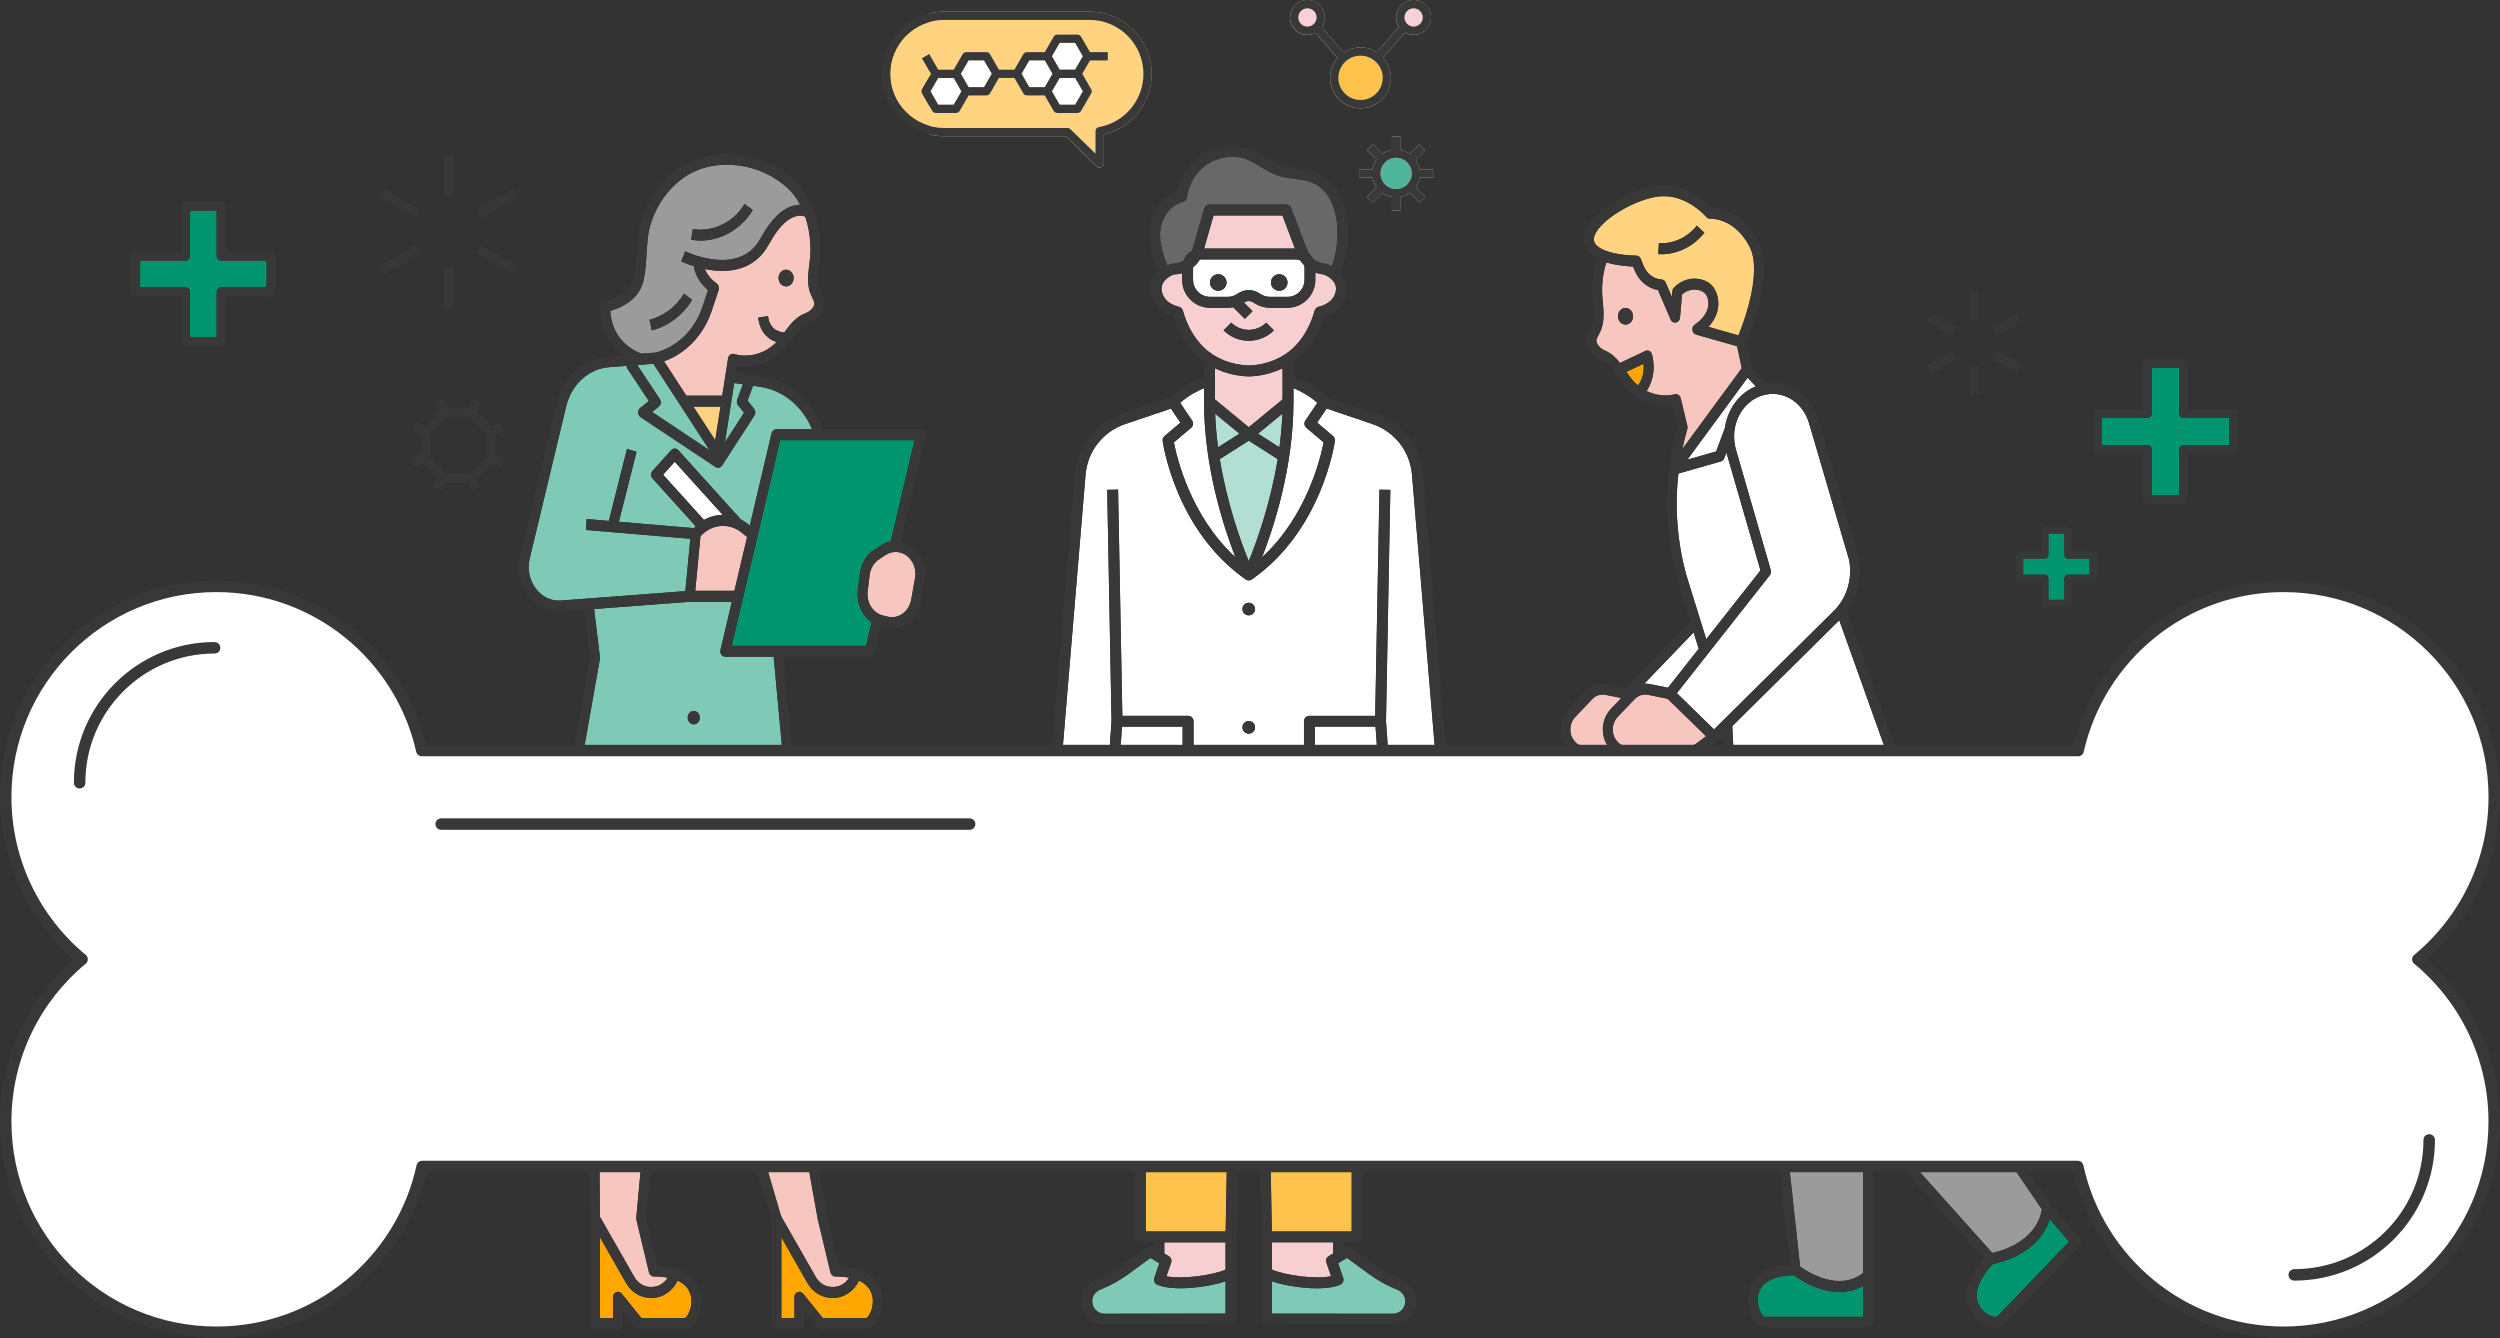
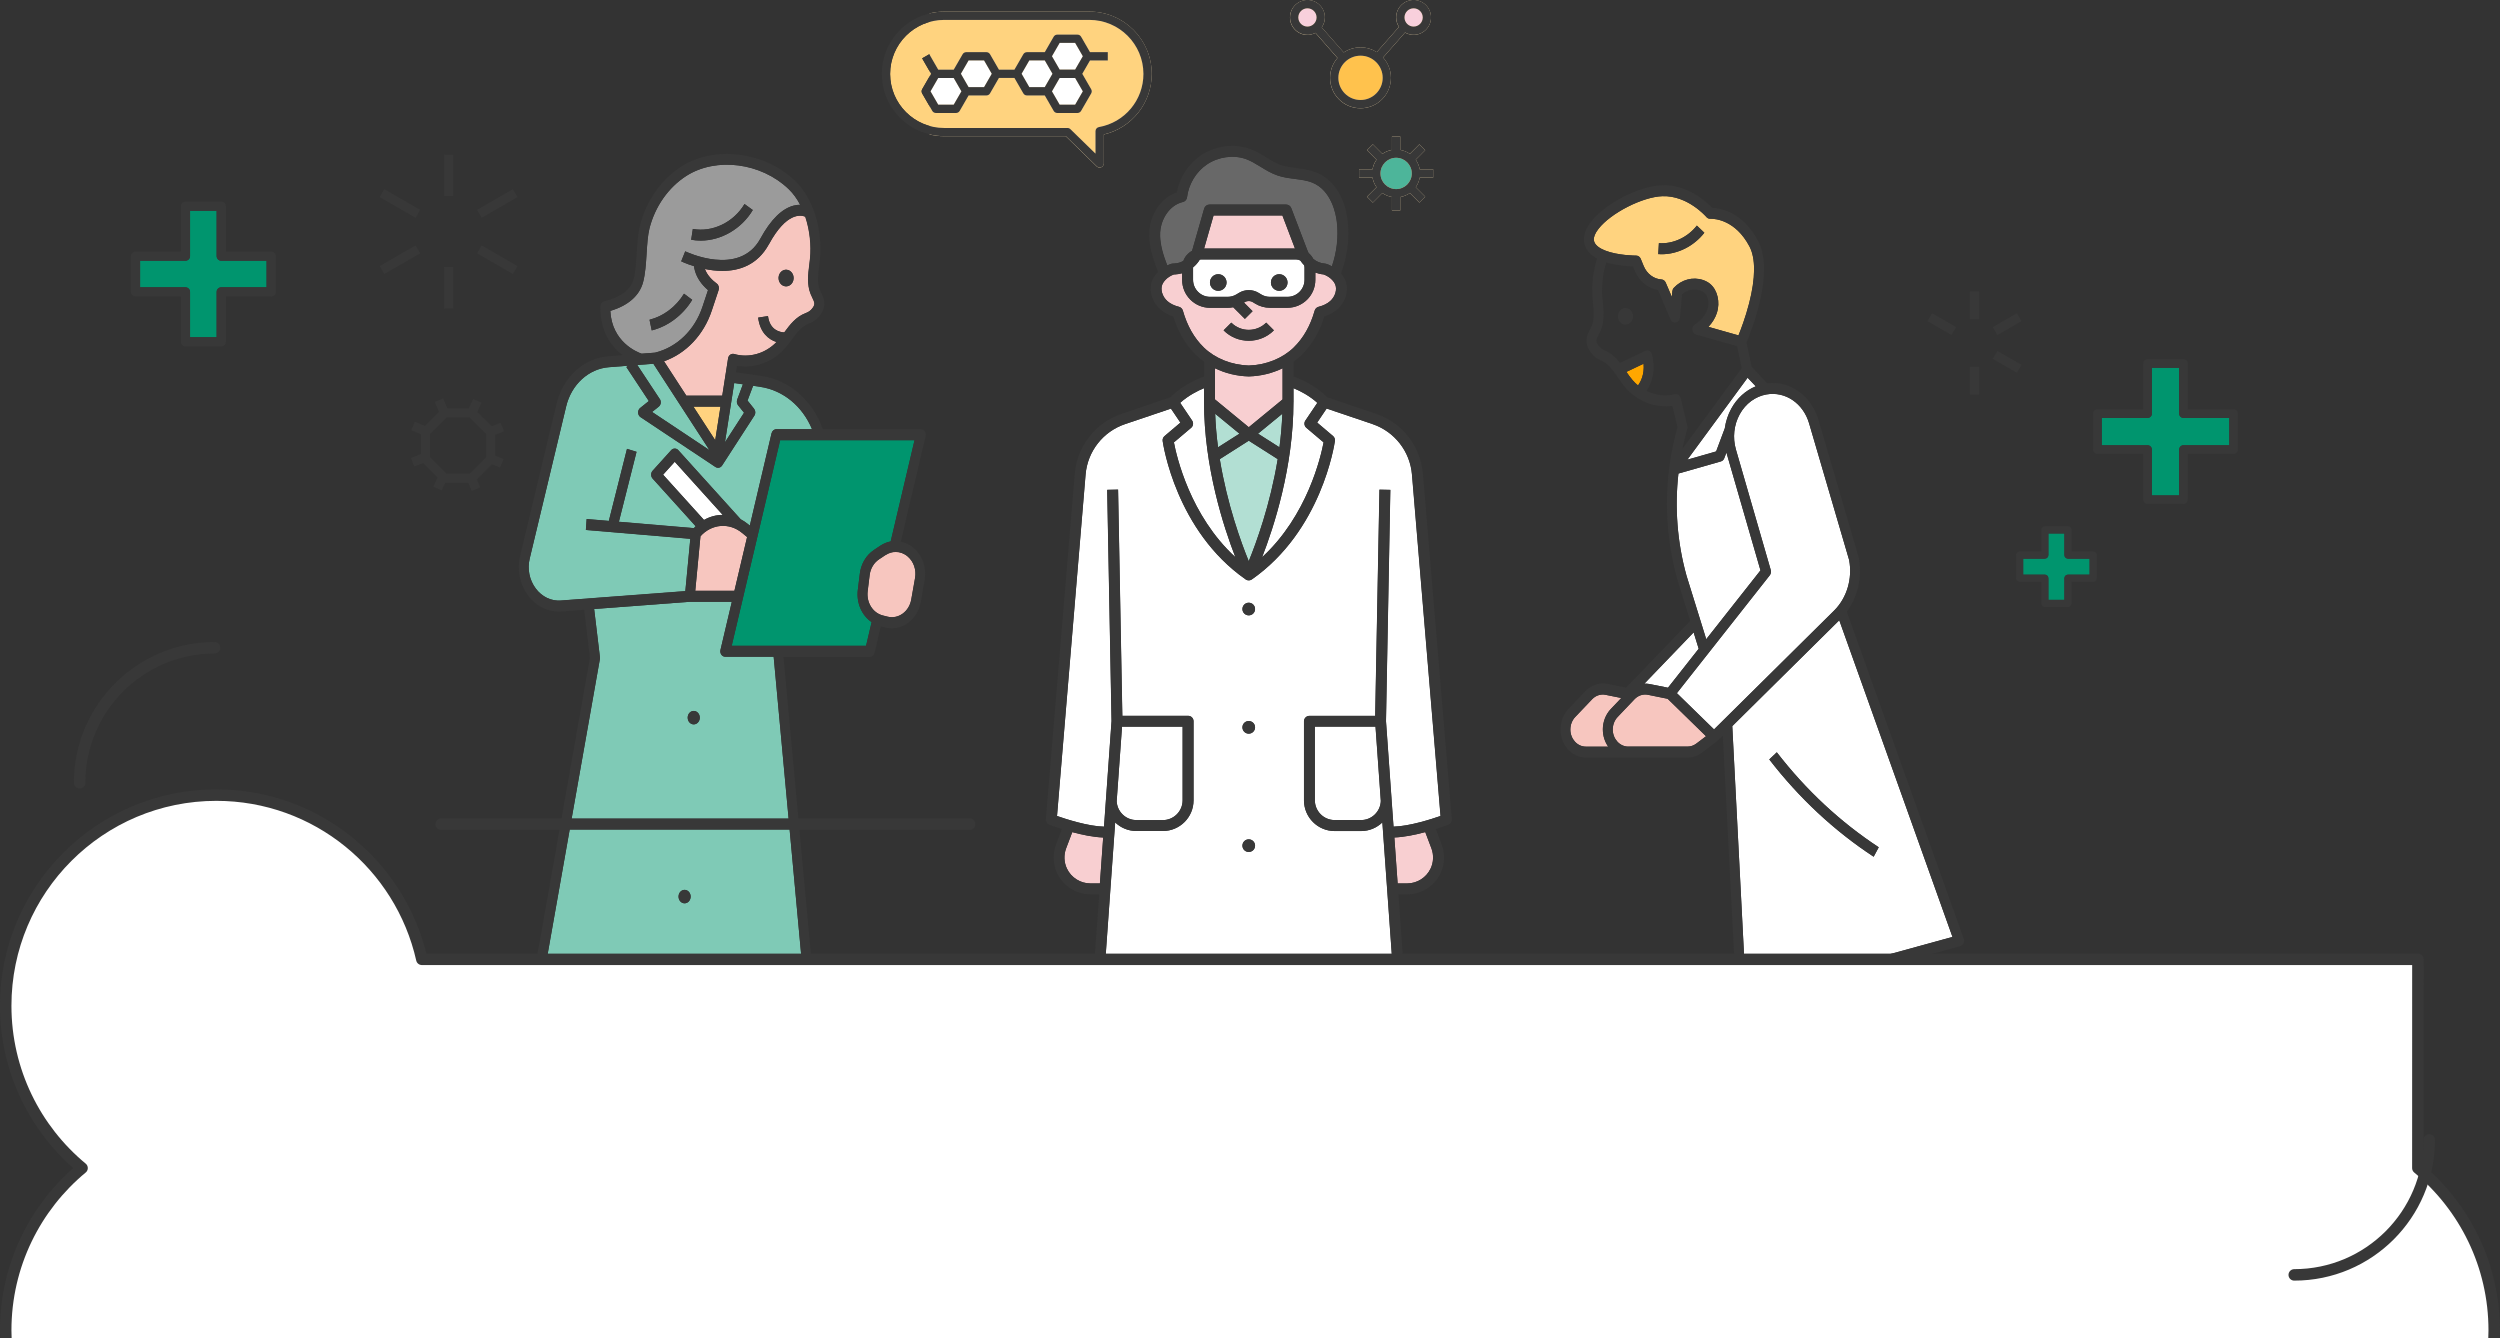
<svg xmlns="http://www.w3.org/2000/svg" id="b" width="557.56" height="298.4" viewBox="0 0 557.56 298.4">
  <rect x="0" y="0" width="557.56" height="298.4" fill="#333333" stroke="none" />
  <g id="c">
    <path d="M239.14,185.58l-1.37,3.62c-.55,1.46-.49,3.1.18,4.51.95,2.01,3,3.31,5.22,3.31h2.13l.73-10.25c-2.2-.07-4.72-.61-6.9-1.2Z" style="fill:#f8cfd1;" />
    <path d="M276.43,96.72l-5.42-4.45c.1,2.55.32,5.06.64,7.49l4.78-3.04Z" style="fill:#b2dfd3;" />
    <path d="M284.96,102.39l-6.46-4.11-6.46,4.11c1.66,10.15,4.79,18.71,6.46,22.77,1.66-4.06,4.8-12.62,6.46-22.77Z" style="fill:#b2dfd3;" />
    <path d="M261.21,58.84c.1-.03.21-.05.32-.06l.42-.02c.71-.03,1.38-.23,1.97-.57.36-.96,1.04-1.75,1.93-2.24.05-.12.09-.24.13-.37l2.6-9.08c.15-.52.63-.88,1.17-.88h17.1c.5,0,.96.31,1.14.78l3.65,9.56c.06.16.14.32.22.47.42.36.77.79,1.03,1.29.72.62,1.62,1.01,2.61,1.06.1,0,.21.03.31.06.44.14.85.33,1.25.55,1.11-3.2,1.49-6.6,1.1-9.94-.19-1.61-1.15-7.01-5.52-8.75-1.14-.45-2.42-.62-3.77-.79-1.28-.17-2.61-.34-3.9-.77-1.43-.48-2.66-1.24-3.85-1.97-1.06-.65-2.06-1.26-3.15-1.67-2.78-1.03-6.24-.56-8.81,1.19-2.4,1.63-4.05,4.37-4.41,7.32-.06.5-.43.92-.92,1.03-3.08.73-4.88,3.91-5.06,6.66-.16,2.51.64,5.09,1.57,7.49.29-.14.59-.26.9-.36Z" style="fill:#686868;" />
    <path d="M288.57,77.46c2.14-2.08,3.7-4.84,4.64-8.19.12-.42.45-.74.88-.85,1.05-.26,1.92-.69,2.58-1.27,1.14-1.01,1.61-2.64,1.09-3.79-.14-.32-.37-.64-.67-.95-.51-.53-1.17-.95-1.91-1.21-.63-.05-1.24-.19-1.82-.41v1.62c0,3.44-2.8,6.23-6.23,6.23h-3.91c-1.15,0-2.28-.32-3.26-.92l-.51-.31c-.58-.36-1.31-.36-1.89,0l-.12.07,1.92,1.92-1.72,1.72-2.6-2.6c-.41.08-.83.13-1.25.13h-3.91c-3.44,0-6.23-2.8-6.23-6.23v-1.48c-.51.15-1.04.24-1.58.26h-.25c-.73.27-1.39.69-1.89,1.21-.3.31-.53.63-.67.95-.52,1.15-.05,2.78,1.09,3.79.66.58,1.53,1.01,2.58,1.27.42.11.76.43.88.85.95,3.36,2.51,6.11,4.64,8.19,2.53,2.47,6.2,3.95,10.07,4.06,3.86-.11,7.53-1.59,10.07-4.06ZM274.6,71.96c2.15,2.15,5.64,2.15,7.79,0l1.72,1.72c-1.55,1.55-3.58,2.32-5.61,2.32s-4.07-.77-5.61-2.32l1.72-1.72Z" style="fill:#f8cfd1;" />
    <path d="M265.65,95.41l-3.84,3.25c.58,3.07,3.59,16.33,13.71,25.61-2.61-6.71-6.99-20.12-6.99-34.62v-3.08c-1.39.57-3.48,1.61-5.32,3.27l2.67,3.96c.35.51.25,1.21-.22,1.61Z" style="fill:#fff;" />
    <path d="M267.59,57.89c-.4.67-.92,1.26-1.51,1.75,0,0,0,.02,0,.03v2.74c0,2.1,1.71,3.8,3.8,3.8h3.91c.7,0,1.39-.19,1.99-.56l.51-.31c.68-.42,1.45-.63,2.22-.63s1.53.21,2.22.63l.51.31c.6.37,1.28.56,1.99.56h3.91c2.1,0,3.8-1.71,3.8-3.8v-2.74c0-.18-.04-.36-.09-.52-.31-.32-.59-.67-.84-1.04-.26-.15-.56-.24-.89-.24h-21.23c-.1,0-.2.01-.29.03ZM285.3,61.16c1.02,0,1.85.83,1.85,1.85s-.83,1.85-1.85,1.85-1.85-.83-1.85-1.85.83-1.85,1.85-1.85ZM271.7,61.16c1.02,0,1.85.83,1.85,1.85s-.83,1.85-1.85,1.85-1.85-.83-1.85-1.85.83-1.85,1.85-1.85Z" style="fill:#fff;" />
    <polygon points="270.66 48.05 268.54 55.43 288.82 55.43 286.01 48.05 270.66 48.05" style="fill:#f8cfd1;" />
    <path d="M285.99,92.27l-5.42,4.45,4.78,3.04c.32-2.44.55-4.94.64-7.49Z" style="fill:#b2dfd3;" />
    <path d="M286.05,82.13c-2.28,1.11-4.86,1.75-7.51,1.82-.01,0-.02,0-.03,0s-.02,0-.03,0c-2.65-.07-5.23-.71-7.51-1.82v6.95l7.54,6.2,7.54-6.2v-6.95Z" style="fill:#f8cfd1;" />
    <path d="M288.47,89.65c0,14.5-4.37,27.91-6.99,34.62,10.12-9.28,13.13-22.55,13.71-25.61l-3.84-3.25c-.47-.4-.57-1.09-.22-1.61l2.67-3.96c-1.84-1.66-3.94-2.7-5.32-3.27v3.08Z" style="fill:#fff;" />
    <path d="M306.1,94.58l-10.24-3.46-2.11,3.13,3.54,3c.32.27.48.68.42,1.1-.12.81-3,20.04-18.52,30.87-.02.01-.03.02-.05.03-.02.01-.05.03-.07.04-.04.02-.07.04-.11.05-.02,0-.05.02-.07.03-.04.01-.09.03-.13.04-.02,0-.04.01-.06.01-.07.01-.13.02-.2.02h0c-.07,0-.13,0-.2-.02-.02,0-.04,0-.06-.01-.04,0-.09-.02-.13-.03-.02,0-.05-.02-.07-.03-.04-.02-.07-.03-.11-.05-.02-.01-.05-.03-.07-.04-.02-.01-.03-.02-.05-.03-15.52-10.83-18.4-30.06-18.52-30.87-.06-.41.1-.83.42-1.1l3.54-3-2.11-3.13-10.24,3.46c-4.92,1.66-8.37,6.08-8.8,11.25l-6.37,76.15c1.97.69,6.91,2.3,10.48,2.38l.41-5.76s0-.07,0-.11h.01l1.26-17.67-.97-51.58,2.43-.05.95,50.45h14.67c.67,0,1.21.54,1.21,1.21v17.64c0,3.77-3.07,6.84-6.84,6.84h-5.9c-1.84,0-3.51-.73-4.74-1.92l-2.92,40.87c21.43,6.55,44.01,6.55,65.43,0l-2.92-40.87c-1.23,1.19-2.9,1.93-4.74,1.93h-5.9c-3.77,0-6.84-3.07-6.84-6.84v-17.64c0-.67.54-1.21,1.21-1.21h14.67l.95-50.45,2.43.05-.97,51.58,1.26,17.67h0s0,.04,0,.05l.42,5.81c3.56-.08,8.51-1.69,10.48-2.38l-6.37-76.15c-.43-5.17-3.89-9.58-8.8-11.25ZM278.5,216.4c-.78,0-1.41-.63-1.41-1.41s.63-1.41,1.41-1.41,1.41.63,1.41,1.41-.63,1.41-1.41,1.41ZM278.5,190.01c-.78,0-1.41-.63-1.41-1.41s.63-1.41,1.41-1.41,1.41.63,1.41,1.41-.63,1.41-1.41,1.41ZM278.5,163.62c-.78,0-1.41-.63-1.41-1.41s.63-1.41,1.41-1.41,1.41.63,1.41,1.41-.63,1.41-1.41,1.41ZM278.5,137.24c-.78,0-1.41-.63-1.41-1.41s.63-1.41,1.41-1.41,1.41.63,1.41,1.41-.63,1.41-1.41,1.41Z" style="fill:#fff;" />
    <path d="M258.09,286.52c-.57-.26-.86-.91-.65-1.51l1.13-3.28-1.99-1.19-4.87,3.57c-1.97,1.44-4.11,2.63-6.38,3.53-1.06.42-1.75,1.43-1.75,2.58,0,.74.29,1.44.81,1.96.52.52,1.22.81,1.96.81h0l26.98-.03v-7.21c-4.09,1.43-11.86,2.28-15.24.76Z" style="fill:#7fcab6;" />
    <path d="M259.34,182.9c2.43,0,4.41-1.98,4.41-4.41v-16.43h-13.51l-1.19,16.58c.08,2.36,2.02,4.25,4.4,4.25h5.9Z" style="fill:#fff;" />
    <path d="M296.34,280.15l1-.59v-2.49h-13.66v6.08c2.62,1.21,9.65,2.24,13.19,1.48l-1.05-3.03c-.19-.54.03-1.15.53-1.44Z" style="fill:#f8cfd1;" />
    <path d="M255.54,274.64h17.81l.78-43.11c-6.22-.24-12.44-1-18.59-2.27v45.38Z" style="fill:#ffc24d;" />
    <path d="M260.14,284.63c3.54.76,10.56-.26,13.18-1.48v-6.08s-13.65,0-13.65,0v2.49l1,.59c.49.29.71.9.53,1.44l-1.05,3.03Z" style="fill:#f8cfd1;" />
    <path d="M283.65,274.64h17.81v-45.38c-6.15,1.27-12.36,2.03-18.59,2.27l.78,43.11Z" style="fill:#ffc24d;" />
    <path d="M317.87,185.58c-2.17.59-4.7,1.12-6.9,1.2l.73,10.25h2.13c2.22,0,4.27-1.3,5.22-3.31.67-1.41.73-3.05.18-4.51l-1.37-3.62Z" style="fill:#f8cfd1;" />
    <path d="M293.25,162.06v16.43c0,2.43,1.98,4.41,4.41,4.41h5.9c2.39,0,4.34-1.92,4.4-4.3l-1.18-16.53h-13.52Z" style="fill:#fff;" />
    <path d="M299.56,285.01c.21.59-.08,1.25-.65,1.51-3.38,1.52-11.14.66-15.23-.76v7.21s26.97.03,26.97.03h0c.74,0,1.44-.29,1.96-.81.52-.52.81-1.22.81-1.96,0-1.14-.69-2.15-1.75-2.58-2.27-.9-4.41-2.09-6.38-3.53l-4.87-3.57-1.99,1.19,1.13,3.28Z" style="fill:#7fcab6;" />
    <path d="M284.12,73.67l-1.72-1.72c-2.15,2.15-5.64,2.15-7.79,0l-1.72,1.72c1.55,1.55,3.58,2.32,5.61,2.32s4.07-.77,5.61-2.32Z" style="fill:#383838;" />
    <path d="M271.7,64.85c1.02,0,1.85-.83,1.85-1.85s-.83-1.85-1.85-1.85-1.85.83-1.85,1.85.83,1.85,1.85,1.85Z" style="fill:#383838;" />
    <path d="M285.3,64.85c1.02,0,1.85-.83,1.85-1.85s-.83-1.85-1.85-1.85-1.85.83-1.85,1.85.83,1.85,1.85,1.85Z" style="fill:#383838;" />
    <path d="M317.33,105.63c-.51-6.14-4.61-11.37-10.45-13.34l-10.85-3.67c-2.69-2.69-5.99-4.1-7.55-4.65v-3.28c.64-.46,1.23-.95,1.79-1.49,2.3-2.24,4.01-5.14,5.09-8.62,1.14-.37,2.12-.91,2.92-1.61,1.94-1.71,2.65-4.49,1.7-6.61-.22-.48-.53-.95-.92-1.39,1.44-3.77,1.96-7.82,1.5-11.8-.61-5.21-3.24-9.22-7.03-10.72-1.42-.56-2.92-.76-4.36-.95-1.22-.16-2.37-.31-3.43-.67-1.17-.39-2.23-1.05-3.36-1.74-1.12-.68-2.27-1.39-3.58-1.87-3.49-1.29-7.82-.71-11.02,1.46-2.75,1.87-4.71,4.91-5.33,8.23-3.9,1.35-5.91,5.32-6.12,8.64-.21,3.21.84,6.29,1.95,9.09-.03.03-.06.05-.09.08-.5.52-.88,1.07-1.14,1.64-.95,2.11-.24,4.89,1.7,6.61.8.71,1.78,1.25,2.92,1.61,1.08,3.48,2.79,6.38,5.09,8.62.55.54,1.15,1.04,1.79,1.49v3.28c-1.56.55-4.86,1.96-7.55,4.65l-10.85,3.67c-5.83,1.97-9.93,7.21-10.45,13.34l-6.45,77.07c-.05.54.27,1.04.78,1.24.13.05,1.22.46,2.79.96l-1.3,3.45c-.78,2.07-.69,4.41.25,6.41,1.35,2.86,4.26,4.7,7.42,4.7h1.96l-1.83,25.6c-.04.56.31,1.08.85,1.25,2.97.94,5.96,1.74,8.97,2.43v47.12c0,.67.54,1.21,1.21,1.21h2.91v1.04l-.11-.06c-.42-.25-.95-.22-1.34.06l-5.52,4.05c-1.8,1.32-3.77,2.41-5.84,3.23-1.99.79-3.28,2.69-3.28,4.83,0,1.39.54,2.7,1.53,3.68.98.98,2.29,1.52,3.68,1.52h0l28.19-.03c.32,0,.63-.13.86-.36.23-.23.36-.54.35-.86v-10.31s0-8.01,0-8.01l.8-44.27c.65.01,1.29.02,1.94.02s1.29,0,1.94-.02l.8,44.27v8.01s0,10.31,0,10.31c0,.32.13.63.35.86.23.23.54.36.86.36l28.19.03h0c1.39,0,2.69-.54,3.68-1.52.98-.98,1.53-2.29,1.53-3.68,0-2.15-1.29-4.04-3.28-4.83-2.07-.82-4.04-1.91-5.84-3.23l-5.52-4.05c-.39-.29-.92-.31-1.34-.06l-.11.06v-1.04h2.91c.67,0,1.21-.54,1.21-1.21v-47.12c3.01-.69,6-1.5,8.97-2.43.54-.17.89-.68.85-1.25l-1.83-25.6h1.96c3.16,0,6.07-1.85,7.42-4.7.95-2,1.04-4.34.25-6.41l-1.3-3.45c1.58-.5,2.67-.91,2.79-.96.5-.19.82-.7.78-1.24l-6.45-77.07ZM293.8,89.84l-2.67,3.96c-.35.51-.25,1.21.22,1.61l3.84,3.25c-.58,3.07-3.59,16.33-13.71,25.61,2.61-6.71,6.99-20.12,6.99-34.62v-3.08c1.39.57,3.48,1.61,5.32,3.27ZM278.5,95.28l-7.54-6.2v-6.95c2.28,1.11,4.86,1.75,7.51,1.82.01,0,.02,0,.03,0s.02,0,.03,0c2.65-.07,5.23-.71,7.51-1.82v6.95l-7.54,6.2ZM285.99,92.27c-.1,2.55-.32,5.06-.64,7.49l-4.78-3.04,5.42-4.45ZM276.43,96.72l-4.78,3.04c-.32-2.44-.55-4.94-.64-7.49l5.42,4.45ZM278.5,98.29l6.46,4.11c-1.66,10.15-4.79,18.71-6.46,22.77-1.66-4.06-4.8-12.62-6.46-22.77l6.46-4.11ZM258.74,51.71c.18-2.76,1.98-5.93,5.06-6.66.49-.12.86-.53.92-1.03.36-2.95,2.01-5.69,4.41-7.32,2.57-1.75,6.03-2.22,8.81-1.19,1.09.4,2.09,1.02,3.15,1.67,1.19.73,2.42,1.49,3.85,1.97,1.29.44,2.61.61,3.9.77,1.35.18,2.63.34,3.77.79,4.37,1.73,5.33,7.13,5.52,8.75.39,3.34,0,6.74-1.1,9.94-.4-.21-.81-.4-1.25-.55-.1-.03-.2-.05-.31-.06-.98-.06-1.89-.45-2.61-1.06-.26-.49-.61-.93-1.03-1.29-.08-.15-.16-.31-.22-.47l-3.65-9.56c-.18-.47-.63-.78-1.14-.78h-17.1c-.54,0-1.02.36-1.17.88l-2.6,9.08c-.04.13-.08.25-.13.37-.88.49-1.57,1.28-1.93,2.24-.59.33-1.26.53-1.97.57l-.42.02c-.11,0-.22.02-.32.06-.31.1-.61.22-.9.36-.93-2.4-1.74-4.98-1.57-7.49ZM289.12,57.86c.32,0,.62.09.89.24.24.38.53.73.84,1.04.05.17.09.34.09.52v2.74c0,2.1-1.71,3.8-3.8,3.8h-3.91c-.7,0-1.39-.19-1.99-.56l-.51-.31c-.68-.42-1.45-.63-2.22-.63s-1.53.21-2.22.63l-.51.31c-.6.37-1.28.56-1.99.56h-3.91c-2.1,0-3.8-1.71-3.8-3.8v-2.74s0-.02,0-.03c.6-.49,1.11-1.08,1.51-1.75.1-.02.19-.03.29-.03h21.23ZM268.54,55.43l2.11-7.38h15.35l2.81,7.38h-20.28ZM268.44,77.46c-2.14-2.08-3.7-4.84-4.64-8.19-.12-.42-.45-.74-.88-.85-1.05-.26-1.92-.69-2.58-1.27-1.14-1.01-1.61-2.64-1.09-3.79.14-.32.37-.64.67-.95.51-.53,1.16-.94,1.89-1.2h.25c.55-.04,1.08-.13,1.58-.27v1.48c0,3.44,2.8,6.23,6.23,6.23h3.91c.42,0,.84-.04,1.25-.13l2.6,2.6,1.72-1.72-1.92-1.92.12-.07c.58-.36,1.31-.36,1.89,0l.51.31c.98.6,2.11.92,3.26.92h3.91c3.44,0,6.23-2.8,6.23-6.23v-1.62c.58.21,1.19.36,1.82.41.74.26,1.4.68,1.91,1.21.3.31.53.63.67.95.52,1.15.05,2.78-1.09,3.79-.66.58-1.53,1.01-2.58,1.27-.42.11-.76.43-.88.85-.95,3.36-2.51,6.11-4.64,8.19-2.53,2.47-6.2,3.95-10.07,4.06-3.86-.11-7.53-1.59-10.07-4.06ZM268.53,86.57v3.08c0,14.5,4.37,27.91,6.99,34.62-10.12-9.28-13.13-22.55-13.71-25.61l3.84-3.25c.47-.4.57-1.09.22-1.61l-2.67-3.96c1.84-1.66,3.94-2.7,5.32-3.27ZM243.17,197.03c-2.22,0-4.27-1.3-5.22-3.31-.67-1.41-.73-3.05-.18-4.51l1.37-3.62c2.17.59,4.7,1.12,6.9,1.2l-.73,10.25h-2.13ZM246.35,292.99h0c-.74,0-1.44-.29-1.96-.81-.52-.52-.81-1.22-.81-1.96,0-1.14.69-2.15,1.75-2.58,2.27-.9,4.41-2.09,6.38-3.53l4.87-3.57,1.99,1.19-1.13,3.28c-.21.59.08,1.25.65,1.51,3.38,1.51,11.14.66,15.23-.76v7.21s-26.97.03-26.97.03ZM260.67,280.15l-1-.59v-2.49h13.66v6.08c-2.62,1.21-9.65,2.24-13.19,1.48l1.05-3.03c.19-.54-.03-1.15-.53-1.44ZM273.35,274.64h-17.81v-45.38c6.15,1.27,12.36,2.03,18.59,2.27l-.78,43.11ZM300.42,280.55l4.87,3.57c1.97,1.44,4.11,2.63,6.38,3.53,1.06.42,1.75,1.43,1.75,2.58,0,.74-.29,1.44-.81,1.96-.52.52-1.22.81-1.96.81h0l-26.98-.03v-7.21c4.09,1.43,11.86,2.28,15.24.76.57-.26.86-.91.65-1.51l-1.13-3.28,1.99-1.19ZM295.81,281.59l1.05,3.03c-3.54.76-10.56-.26-13.18-1.48v-6.08s13.65,0,13.65,0v2.49l-1,.59c-.49.29-.71.9-.53,1.44ZM301.46,274.64h-17.81l-.78-43.11c6.22-.24,12.44-1,18.59-2.27v45.38ZM319.06,193.71c-.95,2.01-3,3.31-5.22,3.31h-2.13l-.73-10.25c2.2-.08,4.72-.61,6.9-1.2l1.37,3.62c.55,1.46.49,3.1-.18,4.51ZM310.8,184.36l-.42-5.81s0-.04,0-.05h0l-1.26-17.67.97-51.58-2.43-.05-.95,50.45h-14.67c-.67,0-1.21.54-1.21,1.21v17.64c0,3.77,3.07,6.84,6.84,6.84h5.9c1.84,0,3.51-.74,4.74-1.93l2.92,40.87c-21.43,6.55-44.01,6.55-65.43,0l2.92-40.87c1.23,1.19,2.9,1.92,4.74,1.92h5.9c3.77,0,6.84-3.07,6.84-6.84v-17.64c0-.67-.54-1.21-1.21-1.21h-14.67l-.95-50.45-2.43.05.97,51.58-1.26,17.67h-.01s0,.07,0,.11l-.41,5.76c-3.57-.08-8.51-1.69-10.48-2.38l6.37-76.15c.43-5.17,3.89-9.58,8.8-11.25l10.24-3.46,2.11,3.13-3.54,3c-.32.27-.48.68-.42,1.1.12.81,3,20.04,18.52,30.87.02.01.03.02.05.03.02.02.05.03.07.04.04.02.07.04.11.05.02,0,.05.02.07.03.04.01.09.03.13.03.02,0,.04.01.06.01.07.01.13.02.2.02h0c.07,0,.13,0,.2-.02.02,0,.04,0,.06-.01.04,0,.09-.02.13-.04.02,0,.05-.02.07-.03.04-.02.08-.03.11-.05.02-.01.05-.03.07-.04.02-.01.03-.02.05-.03,15.52-10.83,18.4-30.06,18.52-30.87.06-.41-.1-.83-.42-1.1l-3.54-3,2.11-3.13,10.24,3.46c4.92,1.66,8.37,6.08,8.8,11.25l6.37,76.15c-1.97.69-6.91,2.3-10.48,2.38ZM307.95,178.59c-.06,2.38-2.01,4.3-4.4,4.3h-5.9c-2.43,0-4.41-1.98-4.41-4.41v-16.43h13.52l1.18,16.53ZM249.05,178.65l1.19-16.58h13.51v16.43c0,2.43-1.98,4.41-4.41,4.41h-5.9c-2.38,0-4.31-1.89-4.4-4.25Z" style="fill:#383838;" />
    <circle cx="278.5" cy="135.83" r="1.41" style="fill:#383838;" />
    <circle cx="278.5" cy="162.22" r="1.41" style="fill:#383838;" />
    <path d="M278.5,187.19c-.78,0-1.41.63-1.41,1.41s.63,1.41,1.41,1.41,1.41-.63,1.41-1.41-.63-1.41-1.41-1.41Z" style="fill:#383838;" />
    <path d="M278.5,213.58c-.78,0-1.41.63-1.41,1.41s.63,1.41,1.41,1.41,1.41-.63,1.41-1.41-.63-1.41-1.41-1.41Z" style="fill:#383838;" />
    <line x1="440.35" y1="64.99" x2="440.35" y2="71.19" style="fill:none; stroke:#383838; stroke-miterlimit:10; stroke-width:2.04px;" />
    <line x1="440.35" y1="81.81" x2="440.35" y2="88.01" style="fill:none; stroke:#383838; stroke-miterlimit:10; stroke-width:2.04px;" />
    <line x1="450.32" y1="70.74" x2="444.95" y2="73.84" style="fill:none; stroke:#383838; stroke-miterlimit:10; stroke-width:2.04px;" />
-     <line x1="435.75" y1="79.15" x2="430.39" y2="82.25" style="fill:none; stroke:#383838; stroke-miterlimit:10; stroke-width:2.04px;" />
    <line x1="450.32" y1="82.25" x2="444.95" y2="79.15" style="fill:none; stroke:#383838; stroke-miterlimit:10; stroke-width:2.04px;" />
    <line x1="435.75" y1="73.84" x2="430.39" y2="70.74" style="fill:none; stroke:#383838; stroke-miterlimit:10; stroke-width:2.04px;" />
    <line x1="100.05" y1="34.5" x2="100.05" y2="43.73" style="fill:none; stroke:#383838; stroke-miterlimit:10; stroke-width:2.04px;" />
    <line x1="100.05" y1="59.57" x2="100.05" y2="68.8" style="fill:none; stroke:#383838; stroke-miterlimit:10; stroke-width:2.04px;" />
    <line x1="114.9" y1="43.07" x2="106.91" y2="47.69" style="fill:none; stroke:#383838; stroke-miterlimit:10; stroke-width:2.04px;" />
    <line x1="93.19" y1="55.61" x2="85.19" y2="60.23" style="fill:none; stroke:#383838; stroke-miterlimit:10; stroke-width:2.04px;" />
    <line x1="114.9" y1="60.23" x2="106.91" y2="55.61" style="fill:none; stroke:#383838; stroke-miterlimit:10; stroke-width:2.04px;" />
    <line x1="93.19" y1="47.69" x2="85.19" y2="43.07" style="fill:none; stroke:#383838; stroke-miterlimit:10; stroke-width:2.04px;" />
    <polygon points="105.19 92.09 99.16 92.09 94.9 96.35 94.9 102.38 99.16 106.64 105.19 106.64 109.45 102.38 109.45 96.35 105.19 92.09" style="fill:none; stroke:#383838; stroke-miterlimit:10; stroke-width:2.04px;" />
    <line x1="104.88" y1="106.07" x2="106.14" y2="109.09" style="fill:none; stroke:#383838; stroke-miterlimit:10; stroke-width:2.04px;" />
    <line x1="97.91" y1="89.25" x2="99.16" y2="92.28" style="fill:none; stroke:#383838; stroke-miterlimit:10; stroke-width:2.04px;" />
    <line x1="98.94" y1="105.97" x2="97.59" y2="108.96" style="fill:none; stroke:#383838; stroke-miterlimit:10; stroke-width:2.04px;" />
    <line x1="106.45" y1="89.39" x2="105.1" y2="92.37" style="fill:none; stroke:#383838; stroke-miterlimit:10; stroke-width:2.04px;" />
    <line x1="95.07" y1="101.9" x2="92.02" y2="103.09" style="fill:none; stroke:#383838; stroke-miterlimit:10; stroke-width:2.04px;" />
    <line x1="112.02" y1="95.25" x2="108.97" y2="96.45" style="fill:none; stroke:#383838; stroke-miterlimit:10; stroke-width:2.04px;" />
    <line x1="95.14" y1="96.27" x2="92.12" y2="95" style="fill:none; stroke:#383838; stroke-miterlimit:10; stroke-width:2.04px;" />
    <line x1="111.92" y1="103.34" x2="108.9" y2="102.07" style="fill:none; stroke:#383838; stroke-miterlimit:10; stroke-width:2.04px;" />
    <path d="M357.48,162.69c0,1.44.45,2.77,1.19,3.83h-4.98c-1.91,0-3.46-1.72-3.46-3.83,0-1.05.39-2.06,1.08-2.78l3.77-3.96c.8-.84,1.92-1.21,3-.99l3.51.71-2.35,2.47c-1.12,1.18-1.77,2.84-1.77,4.55Z" style="fill:#f7c6bf;" />
    <path d="M450.25,279.84c3.49-1.88,5.85-4.6,6.91-7.95l4.28,5.03-16.01,16.71c-.37.27-2.38-.13-3.68-1.94-1.8-2.52-.84-5.99,2.7-9.79.9-.17,3.28-.7,5.8-2.05Z" style="fill:#00956e;" />
    <path d="M387.73,74.8c.54-1.34,1.57-4.03,2.37-7.14,1.45-5.65,1.48-10.04.08-12.69-3.1-5.88-7.67-6.18-8.58-6.18-.08,0-.14,0-.15,0-.33.02-.65-.12-.87-.38-.04-.05-4.16-4.84-9.82-4.65-4.45.15-11.52,3.76-14.26,7.29-.75.96-1.1,1.82-1.03,2.49.12,1.16,1.42,1.91,2.49,2.33,2.82,1.13,6.76,1.14,6.95,1.14h.01c.43,0,.83.28,1.01.72l.65,1.59c.72,1.75,2.24,2.9,3.98,3.01.4.02.76.29.94.7l1.37,3.19.11-1.26c.03-.29.14-.56.33-.76,1.7-1.84,4.26-2.52,6.53-1.74.6.21,1.14.5,1.58.87,1.64,1.37,2.27,4.09,1.49,6.47-.36,1.12-1,2.16-1.89,3.1l6.72,1.91ZM380.11,51.91c-2.35,3-5.94,4.79-9.52,4.79-.25,0-.51,0-.76-.03l.14-2.44c3.16.22,6.4-1.28,8.47-3.92l1.67,1.6Z" style="fill:#ffd37f;" />
    <path d="M423.15,222.42l32.25,47.3c-1.29,7.19-8.99,9.27-11.07,9.71l-26.59-29.7v-33.38s5.89-1.62,5.89-1.62l-.7,6.82c-.03.31.05.62.22.87Z" style="fill:#9b9b9b;" />
    <path d="M401.47,282.48l-6.5-59.87,20.56-5.66v66.96c-5.45,4.23-12.38-.22-14.06-1.43Z" style="fill:#9b9b9b;" />
    <path d="M435.45,208.96l-25.25-70.63-23.86,23.61,3.07,59.68,46.04-12.67ZM419,188.97l-1.13,2.1c-8.8-5.78-16.63-13.08-23.28-21.7l1.68-1.59c6.49,8.41,14.14,15.54,22.73,21.18Z" style="fill:#fff;" />
    <path d="M359.69,162.69c0-1.05.39-2.06,1.08-2.78l3.77-3.96c.8-.84,1.92-1.21,3-.99l4.39.89,8.56,8.35-2.16,1.64c-.58.44-1.26.67-1.96.67h-9.45s-3.78,0-3.78,0c-1.91,0-3.46-1.72-3.46-3.83Z" style="fill:#f7c6bf;" />
    <path d="M376.32,102.52l13.44-18.28,1.82,1.92c-2.25.92-4.18,2.65-5.45,4.96-.76,1.37-1.24,2.87-1.46,4.41l-1.93,5.15-6.42,1.84Z" style="fill:#fff;" />
-     <path d="M376.31,95.7c-.43,1.47-.79,2.96-1.1,4.45l13.25-18.02-1.03-4.9-9.16-2.6c-.43-.12-.75-.52-.82-1-.07-.49.14-.97.52-1.22,1.02-.68,2.34-1.84,2.86-3.44.45-1.38.13-2.96-.74-3.69-.24-.2-.54-.36-.91-.49-1.36-.47-2.93-.12-4.04.87l-.45,5.19c-.05.55-.42.99-.91,1.09-.49.1-.97-.18-1.19-.68l-2.81-6.56c-2.28-.38-4.23-2-5.2-4.36l-.37-.89c-1.2-.04-3.69-.22-5.95-.91-.75,2.37-1.07,4.89-.91,7.38.03.49.08.98.12,1.48.19,2.06.41,4.39-.52,6.48-.13.28-.27.55-.4.8-.59,1.11-.81,1.52.12,2.63.3.36.73.66,1.29.9,1.43.61,2.46,1.63,3.35,2.76l5.64-2.68c.29-.14.63-.13.92.02.29.15.5.44.58.78.96,3.92-.22,6.65-1.22,8.13,1.96.97,4.2,1.26,6.3.74.58-.14,1.15.24,1.31.88l1.49,6.19c.05.23.05.46-.02.69ZM364.21,70.46c.04,1.03-.68,1.89-1.61,1.93-.93.04-1.71-.75-1.75-1.78-.04-1.03.68-1.89,1.61-1.93.93-.04,1.71.75,1.75,1.78Z" style="fill:#f7c6bf;" />
    <path d="M365.31,85.96c-.43-.36-.84-.75-1.21-1.18-.48-.56-.92-1.18-1.37-1.84l3.83-1.82c.22,2.41-.64,4.03-1.24,4.84Z" style="fill:#ffa700;" />
    <path d="M366.74,152.46l10.98-11.42,1.13,3.65-6.85,8.69-4.08-.82c-.39-.08-.79-.1-1.19-.09Z" style="fill:#fff;" />
    <path d="M374.33,105.61l9.49-2.71c.34-.1.61-.36.74-.72l.47-1.25s0,.04.02.06l7.58,26.22-12.1,15.35-4.4-14.18c-2.06-7.43-2.66-15.16-1.8-22.78Z" style="fill:#fff;" />
    <path d="M405.58,287.31c3.71,1.29,7.1,1.09,9.95-.54v6.91s-22,0-22,0c-.43-.09-1.66-1.9-1.48-4.2.25-3.2,3.1-5,8.03-5.07.76.56,2.82,1.98,5.49,2.91Z" style="fill:#00956e;" />
    <path d="M394.7,128.3c.25-.32.34-.77.22-1.18l-7.77-26.88c-.76-2.63-.45-5.5.85-7.86,1.3-2.36,3.47-3.97,5.93-4.41,4.21-.76,8.22,1.95,9.54,6.44l8.93,30.48c.78,4.14-.5,8.46-3.35,11.28l-26.78,26.5-8.29-8.09,20.72-26.29Z" style="fill:#fff;" />
    <path d="M362.46,68.69c.93-.04,1.71.75,1.75,1.78.04,1.03-.68,1.89-1.61,1.93-.93.04-1.71-.75-1.75-1.78s.68-1.89,1.61-1.93Z" style="fill:#383838;" />
    <path d="M370.59,56.7c-.25,0-.51,0-.76-.03l.14-2.44c3.16.22,6.4-1.28,8.47-3.92l1.67,1.6c-2.35,3-5.94,4.79-9.52,4.79Z" style="fill:#383838;" />
    <path d="M348.03,162.69c0,3.46,2.54,6.27,5.66,6.27h9.45s3.78,0,3.78,0h9.45c1.15,0,2.26-.38,3.21-1.1l3.32-2.53h0s.08-.06.11-.1l1.22-1.21,3.05,59.21c.02.36.18.7.45.91.19.16.42.24.65.24.09,0,.18-.01.27-.04l4.16-1.14,6.38,58.79c-5.26.3-7.54,2.52-8.53,4.4-1.4,2.68-.81,5.71.12,7.5.74,1.42,1.74,2.23,2.75,2.23h23.1c.61,0,1.1-.55,1.1-1.22v-10.37s0-31.33,0-31.33l24.64,27.53c-3.72,4.26-4.01,7.63-3.55,9.77.64,3.01,2.95,4.77,4.73,5.37.53.17,1.03.26,1.49.26.78,0,1.43-.25,1.89-.73l16.81-17.54c.21-.22.34-.53.35-.85,0-.32-.1-.64-.3-.87l-6.38-7.5-32.24-47.29.74-7.24,11.29-3.11c.31-.08.57-.31.72-.63.15-.31.16-.68.04-1.01l-26.08-72.94c2.48-3.34,3.49-7.79,2.66-12.09,0-.04-.02-.08-.03-.12l-8.94-30.54c-1.6-5.45-6.35-8.8-11.43-8.18l-3.49-3.69-1.14-5.43c1.07-2.51,6.32-15.57,2.59-22.64-3.47-6.58-8.61-7.32-10.26-7.39-1.22-1.28-5.46-5.23-11.14-5.03-5.13.17-12.69,4.05-15.86,8.13-1.18,1.51-1.7,2.98-1.55,4.37.17,1.62,1.15,2.92,2.9,3.86-.86,2.69-1.22,5.56-1.04,8.39.03.52.08,1.04.13,1.56.18,1.9.34,3.69-.31,5.14-.1.22-.21.43-.32.64-.62,1.16-1.65,3.09.41,5.54.53.63,1.24,1.14,2.11,1.51,1.56.67,2.58,2.15,3.66,3.72.52.76,1.06,1.55,1.69,2.27,2.65,3.08,6.66,4.61,10.46,4.07l1.15,4.76c-3.13,11.06-3.15,22.76-.07,33.84l2.9,9.37-14.31,14.88-4.15-.84c-1.77-.36-3.61.25-4.92,1.62l-3.77,3.96c-1.12,1.18-1.77,2.84-1.77,4.55ZM377.72,141.04l1.13,3.65-6.85,8.69-4.08-.82c-.39-.08-.79-.1-1.19-.09l10.98-11.42ZM374.33,105.61l9.49-2.71c.34-.1.61-.36.74-.72l.47-1.25s0,.04.02.06l7.58,26.22-12.1,15.35-4.4-14.18c-2.06-7.43-2.66-15.16-1.8-22.78ZM362.72,82.94l3.83-1.82c.22,2.41-.64,4.03-1.24,4.84-.43-.36-.84-.75-1.21-1.18-.48-.56-.92-1.18-1.37-1.84ZM356.54,74.66c.14-.25.28-.51.4-.8.93-2.09.72-4.42.52-6.48-.05-.5-.09-.99-.12-1.48-.15-2.49.16-5.02.91-7.38,2.27.69,4.75.87,5.95.91l.37.89c.97,2.36,2.92,3.98,5.2,4.36l2.81,6.56c.21.5.7.77,1.19.68.49-.09.86-.54.91-1.09l.45-5.19c1.11-.99,2.68-1.34,4.04-.87.36.13.67.29.91.49.87.73,1.19,2.31.74,3.69-.52,1.61-1.84,2.76-2.86,3.44-.38.26-.58.74-.52,1.22.07.49.39.88.82,1l9.16,2.6,1.03,4.9-13.25,18.02c.31-1.49.67-2.98,1.1-4.45.06-.22.07-.46.02-.69l-1.49-6.19c-.15-.63-.73-1.02-1.31-.88-2.1.52-4.34.23-6.3-.74,1-1.48,2.17-4.2,1.22-8.13-.08-.34-.3-.63-.58-.78-.29-.15-.62-.16-.92-.02l-5.64,2.68c-.89-1.13-1.92-2.15-3.35-2.76-.55-.23-.98-.54-1.29-.9-.93-1.11-.71-1.53-.12-2.63ZM387.73,74.8l-6.72-1.91c.88-.94,1.52-1.99,1.89-3.1.77-2.38.15-5.1-1.49-6.47-.44-.37-.97-.66-1.58-.87-2.27-.78-4.83-.1-6.53,1.74-.19.2-.3.47-.33.76l-.11,1.26-1.37-3.19c-.17-.41-.53-.67-.94-.7-1.74-.1-3.26-1.26-3.98-3.01l-.65-1.59c-.18-.44-.57-.72-1.01-.72h-.01c-.19,0-4.12-.02-6.95-1.14-1.07-.43-2.37-1.18-2.49-2.33-.07-.67.28-1.53,1.03-2.49,2.74-3.53,9.8-7.13,14.26-7.29,5.66-.2,9.77,4.6,9.82,4.65.23.27.55.41.87.38.02,0,.07,0,.15,0,.91,0,5.48.3,8.58,6.18,1.4,2.65,1.37,7.04-.08,12.69-.8,3.11-1.83,5.81-2.37,7.14ZM391.58,86.16c-2.25.92-4.18,2.65-5.45,4.96-.76,1.37-1.24,2.87-1.46,4.41l-1.93,5.15-6.42,1.84,13.44-18.28,1.82,1.92ZM444.45,281.89c.9-.17,3.28-.7,5.8-2.05,3.49-1.88,5.85-4.6,6.91-7.95l4.28,5.03-16.01,16.71c-.37.27-2.38-.13-3.68-1.94-1.8-2.52-.84-5.99,2.7-9.79ZM417.74,249.73v-33.38s5.89-1.62,5.89-1.62l-.7,6.82c-.03.31.05.62.22.87l32.25,47.3c-1.29,7.19-8.99,9.27-11.07,9.71l-26.59-29.7ZM400.09,284.41c.76.56,2.82,1.98,5.49,2.91,3.71,1.29,7.1,1.09,9.95-.54v6.91s-22,0-22,0c-.43-.09-1.66-1.9-1.48-4.2.25-3.2,3.1-5,8.03-5.07ZM394.97,222.61l20.56-5.66v66.96c-5.45,4.23-12.38-.22-14.06-1.43l-6.5-59.87ZM386.34,161.94l23.86-23.61,25.25,70.63-46.04,12.67-3.07-59.68ZM382.27,162.69l-8.29-8.09,20.72-26.29c.25-.32.34-.77.22-1.18l-7.77-26.88c-.76-2.63-.45-5.5.85-7.86,1.3-2.36,3.47-3.97,5.93-4.41,4.21-.76,8.22,1.95,9.54,6.44l8.93,30.48c.78,4.14-.5,8.46-3.35,11.28l-26.78,26.5ZM363.14,166.51c-1.91,0-3.46-1.72-3.46-3.83,0-1.05.39-2.06,1.08-2.78l3.77-3.96c.8-.84,1.92-1.21,3-.99l4.39.89,8.56,8.35-2.16,1.64c-.58.44-1.26.67-1.96.67h-9.45s-3.78,0-3.78,0ZM350.23,162.69c0-1.05.39-2.06,1.08-2.78l3.77-3.96c.8-.84,1.92-1.21,3-.99l3.51.71-2.35,2.47c-1.12,1.18-1.77,2.84-1.77,4.55,0,1.44.45,2.77,1.19,3.83h-4.98c-1.91,0-3.46-1.72-3.46-3.83Z" style="fill:#383838;" />
    <path d="M417.87,191.07c-8.8-5.78-16.63-13.08-23.28-21.7l1.68-1.59c6.49,8.41,14.14,15.54,22.73,21.18l-1.13,2.1Z" style="fill:#383838;" />
    <path d="M171.49,54.46c-2.53,4.64-6.6,5.95-10.38,5.95-1.37,0-2.69-.17-3.89-.42.53,1.46,1.7,2.56,2.63,3.24.43.31.6.91.43,1.44l-1.52,4.57c-1.81,5.45-5.73,9.58-10.66,11.33l4.98,7.67h8.01l1.3-8.32c.05-.34.23-.63.49-.82.26-.18.58-.24.88-.15,3.28.96,6.96-.09,9.43-2.67-1.78-.58-3.67-2.1-4.09-5.45l2.19-.34c.4,3.16,2.67,3.6,3.63,3.64,1.27-1.71,2.58-3.47,4.74-4.29.56-.21,1-.49,1.32-.84.97-1.07.77-1.5.21-2.63-.13-.26-.26-.53-.37-.82-.86-2.13-.57-4.45-.3-6.5.06-.49.13-.98.17-1.47.27-2.81-.03-6.18-1.07-9.27-.97-.4-4.21-1.03-8.1,6.13ZM175.18,63.86c-.92-.08-1.61-.98-1.54-2s.88-1.79,1.81-1.7c.92.08,1.61.98,1.54,2-.07,1.02-.88,1.79-1.81,1.7Z" style="fill:#f7c6bf;" />
    <polygon points="159.51 98.18 160.69 90.68 154.65 90.68 159.51 98.18" style="fill:#ffd37f;" />
    <path d="M146.09,78.65c4.9-1.21,8.85-5.03,10.58-10.25l1.23-3.7c-1.46-1.24-2.46-2.71-2.91-4.29-.1-.34-.17-.69-.21-1.04-1.71-.53-2.82-1.07-2.86-1.09l.9-2.23c.12.06,12.05,5.82,16.77-2.85,2.29-4.2,4.79-6.67,7.43-7.35.52-.13,1-.18,1.43-.18-.68-1.3-1.53-2.5-2.56-3.49-6.13-5.9-16.15-7.2-22.81-2.96-3.98,2.54-6.98,6.8-8.23,11.69-.39,1.54-.53,3.63-.65,5.66-.14,2.24-.29,4.55-.79,6.39-.81,2.99-3.32,5.19-7.3,6.38.35,6.95,5.97,9.19,6.98,9.54l3-.23ZM154.52,51.06c4.36.81,9.1-1.47,11.52-5.56l1.84,1.34c-2.5,4.21-7.07,6.82-11.62,6.82-.71,0-1.42-.06-2.12-.19l.37-2.41ZM152.55,65.5l1.83,1.37c-2.09,3.43-5.39,5.91-9.03,6.82l-.49-2.38c3.1-.77,5.91-2.89,7.69-5.81Z" style="fill:#9b9b9b;" />
    <path d="M169.5,86.26l-1.54-.22-1.24,3.3,1.46,1.83c.34.43.37,1.06.07,1.52l-7.2,11.13c-.21.33-.55.51-.9.51-.19,0-.39-.06-.57-.17l-16.73-11.13c-.32-.21-.52-.59-.53-1-.02-.41.16-.8.46-1.04l1.93-1.54-5.01-7.59.36-.29-4.25.33c-4.53.35-8.36,3.86-9.53,8.72l-8.13,33.92c-.57,2.36-.08,4.8,1.32,6.69,1.4,1.89,3.48,2.87,5.68,2.71l27.7-2.09,1.11-11.67-23.29-1.97.17-2.44,4.95.42,4.05-16.07,2.13.66-3.94,15.6,16.72,1.42c.13-.15.27-.29.41-.42l-9.61-10.64c-.43-.48-.43-1.25,0-1.73l4.16-4.61c.41-.46,1.15-.46,1.56,0l13.93,15.43c.55.29,1.08.63,1.59,1.05l.44.36,4.85-20.59c.13-.54.57-.91,1.07-.91h7.96c-2.13-5.14-6.45-8.71-11.61-9.46Z" style="fill:#7fcab6;" />
    <path d="M141.47,284.81c.79,1.38,2.14,2.21,3.62,2.21h.26c1.46,0,2.78-.8,3.55-2.07-.92-.17-1.94-.26-3.07-.26,0,0-.01,0-.02,0-.5,0-.94-.37-1.07-.91l-2.81-11.74c-.03-.14-.04-.29-.03-.44l4.61-50.22h-13.14l.43,49.98,7.67,13.44Z" style="fill:#f7c6bf;" />
    <path d="M156.22,119.6l-1.16,12.16h8.73l2.83-12-1.15-.94c-2.86-2.34-6.77-1.99-9.25.77Z" style="fill:#f7c6bf;" />
    <path d="M181.94,284.81c.79,1.38,2.14,2.21,3.62,2.21h.26c1.46,0,2.78-.8,3.55-2.07-.92-.17-1.94-.26-3.07-.26,0,0,0,0-.02,0-.5,0-.94-.37-1.07-.91l-2.81-11.74s-.01-.05-.02-.08l-9.07-50.58h-13.69l14.55,49.82,7.76,13.6Z" style="fill:#f7c6bf;" />
    <path d="M164.61,90.38c-.28-.35-.35-.85-.19-1.28l1.27-3.4-1.94-.28-2.07,13.21,4.26-6.59-1.33-1.67Z" style="fill:#7fcab6;" />
    <path d="M132.51,135.82l1.29,10.76c.02.13.01.27-.01.4l-12.74,71.96h58.19l-6.69-72.47h-10.8c-.34,0-.66-.18-.87-.47-.21-.3-.28-.69-.19-1.06l2.53-10.73h-9.34l-21.36,1.61ZM152.68,201.46c-.75,0-1.35-.67-1.35-1.5s.61-1.5,1.35-1.5,1.35.67,1.35,1.5-.61,1.5-1.35,1.5ZM156.07,160.05c0,.83-.61,1.5-1.35,1.5s-1.35-.67-1.35-1.5.61-1.5,1.35-1.5,1.35.67,1.35,1.5Z" style="fill:#7fcab6;" />
    <path d="M147.35,89.9c-.05.32-.21.61-.45.8l-1.48,1.18,12.81,8.53-12.52-19.28-3.59.28,5.01,7.59c.17.26.25.59.2.91Z" style="fill:#7fcab6;" />
    <path d="M147.88,105.86l9.13,10.1c1.3-.74,2.73-1.13,4.18-1.13l-10.7-11.85-2.6,2.88Z" style="fill:#fff;" />
    <path d="M145.1,289.46c-2.24,0-4.29-1.25-5.49-3.35l-5.8-10.17v18.02h2.91v-4.64c0-.51.28-.96.71-1.14.43-.18.91-.05,1.22.33l4.41,5.45h9.66c.43-.09,1.66-1.9,1.48-4.2-.15-1.9-1.21-3.3-3.08-4.15-1.09,2.34-3.3,3.85-5.76,3.85h-.26Z" style="fill:#ffa700;" />
    <path d="M185.56,289.46c-2.24,0-4.29-1.25-5.49-3.35l-5.8-10.17v18.02h2.91v-4.64c0-.51.28-.96.71-1.14.43-.18.91-.05,1.22.33l4.41,5.45h9.66c.43-.09,1.66-1.9,1.48-4.2-.15-1.9-1.21-3.3-3.08-4.15-1.09,2.34-3.3,3.85-5.76,3.85h-.26Z" style="fill:#ffa700;" />
    <path d="M191.32,131.54l.44-3.59c.27-2.22,1.42-4.15,3.16-5.3l1.44-.96c.72-.48,1.49-.79,2.28-.94l5.32-22.58h-29.97l-10.81,45.86h29.97l1.24-5.28c-2.18-1.47-3.44-4.25-3.08-7.21Z" style="fill:#00956e;" />
    <path d="M197.5,123.79l-1.44.96c-1.16.77-1.92,2.05-2.1,3.53l-.44,3.59c-.31,2.53,1.15,4.85,3.4,5.41l1.03.26c1.17.29,2.37.05,3.37-.67,1-.72,1.68-1.84,1.92-3.14l.85-4.8c.32-1.83-.3-3.67-1.63-4.8-.79-.68-1.73-1.02-2.68-1.02-.78,0-1.56.23-2.26.7Z" style="fill:#f7c6bf;" />
    <path d="M175.45,60.16c-.92-.08-1.73.68-1.81,1.7-.07,1.02.62,1.92,1.54,2,.92.08,1.73-.68,1.81-1.7s-.62-1.92-1.54-2Z" style="fill:#383838;" />
    <path d="M167.89,46.84l-1.84-1.34c-2.43,4.09-7.17,6.37-11.52,5.56l-.37,2.41c.7.13,1.41.19,2.12.19,4.55,0,9.11-2.61,11.62-6.82Z" style="fill:#383838;" />
    <path d="M206.27,96.2c-.21-.3-.53-.47-.87-.47h-21.89c-2.28-6.45-7.46-10.97-13.71-11.88l-5.66-.82.22-1.44c3.74.64,7.73-.72,10.46-3.65.65-.7,1.21-1.46,1.76-2.2,1.13-1.52,2.2-2.96,3.78-3.56.88-.33,1.61-.81,2.16-1.42,2.14-2.36,1.17-4.34.59-5.52-.11-.22-.21-.43-.3-.65-.6-1.48-.37-3.27-.13-5.16.07-.52.13-1.04.18-1.55.65-6.79-1.51-13.67-5.51-17.52-6.8-6.54-17.94-7.97-25.36-3.24-4.48,2.85-7.85,7.64-9.25,13.14-.45,1.78-.6,4-.73,6.15-.13,2.1-.27,4.28-.7,5.86-.79,2.92-4,4.3-6.55,4.94-.5.12-.85.61-.86,1.17-.09,5.64,2.54,8.98,4.95,10.84l-3.2.25c-5.48.43-10.1,4.66-11.51,10.53l-8.13,33.92c-.75,3.13-.11,6.37,1.75,8.87,1.73,2.32,4.21,3.61,6.89,3.61.21,0,.42,0,.63-.02l5.01-.38,1.28,10.71-12.96,73.22c-.06.36.02.73.23,1.01.21.28.52.45.85.45h11.46l.43,50.35v23.45c0,.67.49,1.22,1.1,1.22h5.12c.61,0,1.1-.55,1.1-1.22v-2.66l2.81,3.48c.21.26.51.41.82.41h10.15c1.01,0,2.01-.81,2.75-2.23.93-1.78,1.52-4.82.12-7.5-1.01-1.93-3.37-4.21-8.91-4.42l-2.55-10.63,4.61-50.24h8.57l14.76,50.54v23.27c0,.67.49,1.22,1.1,1.22h5.12c.61,0,1.1-.55,1.1-1.22v-2.66l2.81,3.48c.21.26.51.41.82.41h10.15c1.01,0,2.01-.81,2.75-2.23.93-1.78,1.52-4.82.12-7.5-1.01-1.93-3.37-4.21-8.91-4.42l-2.59-10.81-8.98-50.07h4.9c.31,0,.61-.15.82-.4.21-.26.31-.6.28-.94l-6.79-73.57h19.24c.5,0,.94-.38,1.07-.91l1.39-5.89.99.25c.49.12.98.18,1.47.18,1.27,0,2.51-.41,3.59-1.19,1.51-1.09,2.53-2.76,2.88-4.72l.85-4.8c.49-2.74-.45-5.5-2.45-7.21-.86-.74-1.85-1.2-2.87-1.41l5.54-23.51c.09-.37.01-.76-.19-1.06ZM165.69,85.71l-1.27,3.4c-.16.43-.09.93.19,1.28l1.33,1.67-4.26,6.59,2.07-13.21,1.94.28ZM147.15,88.99l-5.01-7.59,3.59-.28,12.52,19.28-12.81-8.53,1.48-1.18c.24-.19.4-.48.45-.8s-.03-.65-.2-.91ZM159.51,98.18l-4.87-7.49h6.04l-1.17,7.49ZM180.96,69.01c-.31.35-.76.63-1.32.84-2.16.82-3.48,2.58-4.74,4.29-.96-.04-3.23-.48-3.63-3.64l-2.19.34c.42,3.35,2.3,4.87,4.09,5.45-2.47,2.58-6.15,3.62-9.43,2.67-.3-.09-.62-.03-.88.15-.26.18-.44.48-.49.82l-1.3,8.32h-8.01l-4.98-7.67c4.93-1.75,8.85-5.88,10.66-11.33l1.52-4.57c.18-.53,0-1.13-.43-1.44-.92-.68-2.09-1.78-2.63-3.24,1.2.24,2.53.42,3.89.42,3.78,0,7.86-1.3,10.38-5.95,3.9-7.16,7.14-6.54,8.1-6.13,1.04,3.09,1.34,6.46,1.07,9.27-.05.49-.11.98-.17,1.47-.26,2.05-.56,4.37.3,6.5.12.29.25.56.37.82.55,1.13.76,1.55-.21,2.63ZM136.12,69.34c3.97-1.19,6.49-3.39,7.3-6.38.5-1.84.65-4.16.79-6.39.13-2.03.26-4.12.65-5.66,1.25-4.89,4.25-9.15,8.23-11.69,6.66-4.24,16.68-2.94,22.81,2.96,1.03.99,1.88,2.19,2.56,3.49-.43,0-.91.05-1.43.18-2.65.68-5.15,3.15-7.43,7.35-4.72,8.67-16.65,2.91-16.77,2.85l-.9,2.23s1.15.56,2.86,1.09c.04.35.11.7.21,1.04.45,1.58,1.45,3.05,2.91,4.29l-1.23,3.7c-1.73,5.22-5.69,9.04-10.58,10.25l-3,.23c-1.01-.35-6.63-2.59-6.98-9.54ZM125.14,133.93c-2.2.17-4.27-.82-5.68-2.71-1.4-1.89-1.89-4.32-1.32-6.69l8.13-33.92c1.17-4.87,5-8.37,9.53-8.72l4.25-.33-.36.29,5.01,7.59-1.93,1.54c-.3.24-.47.63-.46,1.04.02.41.22.79.53,1l16.73,11.13c.18.12.37.17.57.17.35,0,.68-.18.9-.51l7.2-11.13c.3-.46.27-1.09-.07-1.52l-1.46-1.83,1.24-3.3,1.54.22c5.15.75,9.47,4.32,11.61,9.46h-7.96c-.5,0-.94.38-1.07.91l-4.85,20.59-.44-.36c-.51-.41-1.04-.76-1.59-1.05l-13.93-15.43c-.41-.46-1.15-.46-1.56,0l-4.16,4.61c-.43.48-.43,1.25,0,1.73l9.61,10.64c-.14.13-.28.28-.41.42l-16.72-1.42,3.94-15.6-2.13-.66-4.05,16.07-4.95-.42-.17,2.44,23.29,1.97-1.11,11.67-27.7,2.09ZM163.79,131.77h-8.73l1.16-12.16c2.48-2.76,6.39-3.11,9.25-.77l1.15.94-2.83,12ZM157.01,115.97l-9.13-10.1,2.6-2.88,10.7,11.85c-1.44,0-2.87.39-4.18,1.13ZM151.11,285.61c1.87.84,2.93,2.25,3.08,4.15.18,2.3-1.04,4.12-1.48,4.2h-9.66l-4.41-5.45c-.3-.38-.79-.51-1.22-.33-.43.18-.71.63-.71,1.14v4.64h-2.91v-18.02l5.8,10.17c1.2,2.1,3.25,3.35,5.49,3.35h.26c2.46,0,4.66-1.51,5.76-3.85ZM141.91,271.6c-.01.15,0,.29.03.44l2.81,11.74c.13.54.57.91,1.07.91,0,0,.01,0,.02,0,1.13,0,2.16.09,3.07.26-.77,1.27-2.09,2.07-3.55,2.07h-.26c-1.48,0-2.83-.83-3.62-2.21l-7.67-13.44-.43-49.98h13.14l-4.61,50.22ZM191.57,285.61c1.87.84,2.93,2.25,3.08,4.15.18,2.3-1.04,4.12-1.48,4.2h-9.66l-4.41-5.45c-.3-.38-.79-.51-1.22-.33-.43.18-.71.64-.71,1.14v4.64h-2.91v-18.02l5.8,10.17c1.2,2.1,3.25,3.35,5.49,3.35h.26c2.46,0,4.67-1.51,5.76-3.85ZM182.39,271.96s0,.05.02.08l2.81,11.74c.13.54.57.91,1.07.91,0,0,.01,0,.02,0,1.13,0,2.16.09,3.07.26-.77,1.27-2.09,2.07-3.55,2.07h-.26c-1.48,0-2.83-.83-3.62-2.21l-7.76-13.6-14.55-49.82h13.69l9.07,50.58ZM179.24,218.94h-58.19l12.74-71.96c.02-.13.03-.26.01-.4l-1.29-10.76,21.36-1.61h9.34l-2.53,10.73c-.09.37-.01.76.19,1.06.21.3.53.47.87.47h10.8l6.69,72.47ZM202.44,124.11c1.33,1.14,1.96,2.98,1.63,4.8l-.85,4.8c-.23,1.3-.91,2.42-1.92,3.14-1,.73-2.2.96-3.37.67l-1.03-.26c-2.24-.56-3.7-2.88-3.4-5.41l.44-3.59c.18-1.48.95-2.76,2.1-3.53l1.44-.96c.7-.47,1.49-.7,2.26-.7.95,0,1.89.34,2.68,1.02ZM198.64,120.75c-.79.15-1.56.46-2.28.94l-1.44.96c-1.73,1.15-2.88,3.08-3.16,5.3l-.44,3.59c-.36,2.96.9,5.73,3.08,7.21l-1.24,5.28h-29.97l10.81-45.86h29.97l-5.32,22.58Z" style="fill:#383838;" />
    <path d="M152.68,198.46c-.75,0-1.35.67-1.35,1.5s.61,1.5,1.35,1.5,1.35-.67,1.35-1.5-.61-1.5-1.35-1.5Z" style="fill:#383838;" />
    <path d="M154.72,158.56c-.75,0-1.35.67-1.35,1.5s.61,1.5,1.35,1.5,1.35-.67,1.35-1.5-.61-1.5-1.35-1.5Z" style="fill:#383838;" />
    <path d="M154.38,66.87l-1.83-1.37c-1.78,2.92-4.58,5.03-7.69,5.81l.49,2.38c3.65-.91,6.94-3.4,9.03-6.82Z" style="fill:#383838;" />
    <path d="M451.22,124.59v3.57h4.82c.44,0,.8.36.8.8v4.82h3.57v-4.82c0-.44.36-.8.8-.8h4.82v-3.57h-4.82c-.44,0-.8-.36-.8-.8v-4.82h-3.57v4.82c0,.44-.36.8-.8.8h-4.82Z" style="fill:#00956e;" />
    <path d="M48.31,57.12v-10.12h-5.93v10.12c0,.57-.46,1.02-1.02,1.02h-10.12v5.93h10.12c.57,0,1.02.46,1.02,1.02v10.12h5.93v-10.12c0-.57.46-1.02,1.02-1.02h10.12v-5.93h-10.12c-.57,0-1.02-.46-1.02-1.02Z" style="fill:#00956e;" />
    <path d="M61.51,65.1v-7.98c0-.57-.46-1.02-1.02-1.02h-10.12v-10.12c0-.57-.46-1.02-1.02-1.02h-7.98c-.57,0-1.02.46-1.02,1.02v10.12h-10.12c-.57,0-1.02.46-1.02,1.02v7.98c0,.57.46,1.02,1.02,1.02h10.12v10.12c0,.57.46,1.02,1.02,1.02h7.98c.57,0,1.02-.46,1.02-1.02v-10.12h10.12c.57,0,1.02-.46,1.02-1.02ZM59.46,64.08h-10.12c-.57,0-1.02.46-1.02,1.02v10.12h-5.93v-10.12c0-.57-.46-1.02-1.02-1.02h-10.12v-5.93h10.12c.57,0,1.02-.46,1.02-1.02v-10.12h5.93v10.12c0,.57.46,1.02,1.02,1.02h10.12v5.93Z" style="fill:#383838;" />
    <path d="M455.25,118.17v4.82h-4.82c-.44,0-.8.36-.8.8v5.16c0,.44.36.8.8.8h4.82v4.82c0,.44.36.8.8.8h5.16c.44,0,.8-.36.8-.8v-4.82h4.82c.44,0,.8-.36.8-.8v-5.16c0-.44-.36-.8-.8-.8h-4.82v-4.82c0-.44-.36-.8-.8-.8h-5.16c-.44,0-.8.36-.8.8ZM456.84,123.79v-4.82h3.57v4.82c0,.44.36.8.8.8h4.82v3.57h-4.82c-.44,0-.8.36-.8.8v4.82h-3.57v-4.82c0-.44-.36-.8-.8-.8h-4.82v-3.57h4.82c.44,0,.8-.36.8-.8Z" style="fill:#383838;" />
    <path d="M479.92,100.26v10.22h6.09v-10.22c0-.53.43-.96.96-.96h10.22v-6.09h-10.22c-.53,0-.96-.43-.96-.96v-10.22h-6.09v10.22c0,.53-.43.96-.96.96h-10.22v6.09h10.22c.53,0,.96.43.96.96Z" style="fill:#00956e;" />
    <path d="M478,111.43c0,.53.43.96.96.96h8c.53,0,.96-.43.96-.96v-10.22h10.22c.53,0,.96-.43.96-.96v-8c0-.53-.43-.96-.96-.96h-10.22v-10.22c0-.53-.43-.96-.96-.96h-8c-.53,0-.96.43-.96.96v10.22h-10.22c-.53,0-.96.43-.96.96v8c0,.53.43.96.96.96h10.22v10.22ZM468.74,99.3v-6.09h10.22c.53,0,.96-.43.96-.96v-10.22h6.09v10.22c0,.53.43.96.96.96h10.22v6.09h-10.22c-.53,0-.96.43-.96.96v10.22h-6.09v-10.22c0-.53-.43-.96-.96-.96h-10.22Z" style="fill:#383838;" />
-     <path d="M539.25,213.95c10.4-8.62,17.03-21.63,17.03-36.2,0-25.94-21.03-46.98-46.98-46.98-22.39,0-41.11,15.66-45.83,36.62H94.08c-4.72-20.96-23.44-36.62-45.83-36.62-25.94,0-46.98,21.03-46.98,46.98,0,14.56,6.63,27.58,17.03,36.2-10.4,8.62-17.03,21.63-17.03,36.2,0,25.94,21.03,46.98,46.98,46.98,22.51,0,41.32-15.83,45.9-36.97h369.24c4.59,21.13,23.4,36.97,45.9,36.97,25.94,0,46.98-21.03,46.98-46.98,0-14.56-6.63-27.58-17.03-36.2Z" style="fill:#fff; stroke:#383838; stroke-linecap:round; stroke-linejoin:round; stroke-width:2.56px;" />
+     <path d="M539.25,213.95H94.08c-4.72-20.96-23.44-36.62-45.83-36.62-25.94,0-46.98,21.03-46.98,46.98,0,14.56,6.63,27.58,17.03,36.2-10.4,8.62-17.03,21.63-17.03,36.2,0,25.94,21.03,46.98,46.98,46.98,22.51,0,41.32-15.83,45.9-36.97h369.24c4.59,21.13,23.4,36.97,45.9,36.97,25.94,0,46.98-21.03,46.98-46.98,0-14.56-6.63-27.58-17.03-36.2Z" style="fill:#fff; stroke:#383838; stroke-linecap:round; stroke-linejoin:round; stroke-width:2.56px;" />
    <path d="M17.76,174.57c0-16.62,13.48-30.1,30.1-30.1" style="fill:none; stroke:#383838; stroke-linecap:round; stroke-linejoin:round; stroke-width:2.56px;" />
    <path d="M541.77,254.23c0,16.62-13.48,30.1-30.1,30.1" style="fill:none; stroke:#383838; stroke-linecap:round; stroke-linejoin:round; stroke-width:2.56px;" />
    <line x1="98.39" y1="183.79" x2="216.25" y2="183.79" style="fill:none; stroke:#383838; stroke-linecap:round; stroke-linejoin:round; stroke-width:2.56px;" />
    <path d="M207.34,2.98c1.04-.25,2.12-.39,3.23-.39h32.39c7.66,0,13.9,6.23,13.9,13.9,0,6.48-4.45,12.04-10.69,13.51v6.45c0,.37-.22.71-.57.85-.12.05-.24.07-.36.07-.24,0-.47-.09-.65-.26l-6.91-6.73h-27.13c-1.11,0-2.19-.15-3.23-.39" style="fill:#ffe4b2;" />
    <polygon points="219.47 19.44 221.19 16.46 219.47 13.47 216.02 13.47 214.3 16.46 216.02 19.44 219.47 19.44" style="fill:#fff;" />
    <path d="M238.07,28.54c.24,0,.47.09.65.26l5.6,5.46v-5.01c0-.45.32-.83.76-.91,5.75-1.02,9.93-6.01,9.93-11.85,0-6.64-5.4-12.05-12.05-12.05h-32.39c-6.64,0-12.05,5.4-12.05,12.05s5.4,12.05,12.05,12.05h27.5ZM207.92,24.74l-2.26-3.91c-.16-.29-.16-.64,0-.92l1.99-3.45-1.99-3.45,1.6-.92,1.99,3.45h3.45l1.99-3.45c.17-.29.47-.46.8-.46h4.51c.33,0,.64.18.8.46l1.99,3.45h3.45l1.99-3.45c.17-.29.47-.46.8-.46h3.98l1.99-3.45c.17-.29.47-.46.8-.46h4.51c.33,0,.64.18.8.46l1.99,3.45h3.97v1.85h-3.97l-1.72,2.98,1.99,3.45c.16.29.16.64,0,.92l-2.26,3.91c-.17.29-.47.46-.8.46h-4.51c-.33,0-.64-.18-.8-.46l-1.99-3.45h-3.98c-.33,0-.64-.18-.8-.46l-1.99-3.45h-3.45l-1.99,3.45c-.17.29-.47.46-.8.46h-3.98l-1.99,3.45c-.17.29-.47.46-.8.46h-4.51c-.33,0-.64-.18-.8-.46Z" style="fill:#ffd37f;" />
    <polygon points="212.7 17.38 209.25 17.38 207.53 20.37 209.25 23.35 212.7 23.35 214.42 20.37 212.7 17.38" style="fill:#fff;" />
    <polygon points="233.01 19.44 234.73 16.46 233.01 13.47 229.56 13.47 227.84 16.46 229.56 19.44 233.01 19.44" style="fill:#fff;" />
    <polygon points="239.78 15.53 241.5 12.55 239.78 9.56 236.33 9.56 234.61 12.55 236.33 15.53 239.78 15.53" style="fill:#fff;" />
    <polygon points="236.33 17.38 234.61 20.37 236.33 23.35 239.78 23.35 241.5 20.37 239.78 17.38 236.33 17.38" style="fill:#fff;" />
    <path d="M205.49,3.56c-5.16,2.03-8.82,7.05-8.82,12.92s3.66,10.89,8.82,12.92l1.85.58c1.04.25,2.12.39,3.23.39h27.13l6.91,6.73c.18.17.41.26.65.26.12,0,.24-.02.36-.07.34-.14.57-.48.57-.85v-6.45c6.24-1.47,10.69-7.03,10.69-13.51,0-7.66-6.23-13.9-13.9-13.9h-32.39c-1.11,0-2.19.15-3.23.39M198.52,16.49c0-6.64,5.4-12.05,12.05-12.05h32.39c6.64,0,12.05,5.4,12.05,12.05,0,5.84-4.18,10.83-9.93,11.85-.44.08-.76.46-.76.91v5.01l-5.6-5.46c-.17-.17-.4-.26-.65-.26h-27.5c-6.64,0-12.05-5.4-12.05-12.05Z" style="fill:#383838;" />
    <path d="M214.03,24.74l1.99-3.45h3.98c.33,0,.64-.18.8-.46l1.99-3.45h3.45l1.99,3.45c.17.29.47.46.8.46h3.98l1.99,3.45c.17.29.47.46.8.46h4.51c.33,0,.64-.18.8-.46l2.26-3.91c.16-.29.16-.64,0-.92l-1.99-3.45,1.72-2.98h3.97v-1.85h-3.97l-1.99-3.45c-.17-.29-.47-.46-.8-.46h-4.51c-.33,0-.64.18-.8.46l-1.99,3.45h-3.98c-.33,0-.64.18-.8.46l-1.99,3.45h-3.45l-1.99-3.45c-.17-.29-.47-.46-.8-.46h-4.51c-.33,0-.64.18-.8.46l-1.99,3.45h-3.45l-1.99-3.45-1.6.92,1.99,3.45-1.99,3.45c-.16.29-.16.64,0,.92l2.26,3.91c.17.29.47.46.8.46h4.51c.33,0,.64-.18.8-.46ZM241.5,20.37l-1.72,2.98h-3.45l-1.72-2.98,1.72-2.98h3.45l1.72,2.98ZM236.33,9.56h3.45l1.72,2.98-1.72,2.98h-3.45l-1.72-2.98,1.72-2.98ZM229.56,13.47h3.45l1.72,2.98-1.72,2.98h-3.45l-1.72-2.98,1.72-2.98ZM216.02,13.47h3.45l1.72,2.98-1.72,2.98h-3.45l-1.72-2.98,1.72-2.98ZM209.25,23.35l-1.72-2.98,1.72-2.98h3.45l1.72,2.98-1.72,2.98h-3.45Z" style="fill:#383838;" />
    <path d="M291.59,0c2.15,0,3.89,1.75,3.89,3.89,0,.83-.26,1.59-.71,2.22l4.91,5.59c1.07-.71,2.36-1.13,3.74-1.13s2.58.39,3.63,1.06l4.95-5.63c-.4-.61-.63-1.33-.63-2.11,0-2.15,1.75-3.89,3.89-3.89s3.89,1.75,3.89,3.89-1.75,3.89-3.89,3.89c-.7,0-1.34-.2-1.91-.52l-4.89,5.57c1.08,1.2,1.75,2.79,1.75,4.53,0,3.74-3.04,6.79-6.79,6.79s-6.79-3.04-6.79-6.79c0-1.7.63-3.24,1.66-4.43l-4.92-5.6c-.54.28-1.14.46-1.79.46-2.15,0-3.89-1.75-3.89-3.89s1.75-3.89,3.89-3.89Z" style="fill:#ffe4b2;" />
    <path d="M303.43,22.3c2.72,0,4.94-2.22,4.94-4.94s-2.22-4.94-4.94-4.94-4.94,2.22-4.94,4.94,2.22,4.94,4.94,4.94Z" style="fill:#ffc24d;" />
    <path d="M315.27,5.93c1.13,0,2.04-.92,2.04-2.04s-.92-2.04-2.04-2.04-2.04.92-2.04,2.04.92,2.04,2.04,2.04Z" style="fill:#f8d0dc;" />
    <path d="M291.59,5.93c1.13,0,2.04-.92,2.04-2.04s-.92-2.04-2.04-2.04-2.04.92-2.04,2.04.92,2.04,2.04,2.04Z" style="fill:#f8d0dc;" />
    <path d="M291.59,7.78c.65,0,1.25-.17,1.79-.46l4.92,5.6c-1.03,1.19-1.66,2.74-1.66,4.43,0,3.74,3.04,6.79,6.79,6.79s6.79-3.04,6.79-6.79c0-1.74-.67-3.33-1.75-4.53l4.89-5.57c.57.32,1.21.52,1.91.52,2.15,0,3.89-1.75,3.89-3.89s-1.75-3.89-3.89-3.89-3.89,1.75-3.89,3.89c0,.78.24,1.5.63,2.11l-4.95,5.63c-1.05-.67-2.29-1.06-3.63-1.06s-2.67.42-3.74,1.13l-4.91-5.59c.44-.63.71-1.4.71-2.22,0-2.15-1.75-3.89-3.89-3.89s-3.89,1.75-3.89,3.89,1.75,3.89,3.89,3.89ZM315.27,1.85c1.13,0,2.04.92,2.04,2.04s-.92,2.04-2.04,2.04-2.04-.92-2.04-2.04.92-2.04,2.04-2.04ZM303.43,12.42c2.72,0,4.94,2.22,4.94,4.94s-2.22,4.94-4.94,4.94-4.94-2.22-4.94-4.94,2.22-4.94,4.94-4.94ZM291.59,1.85c1.13,0,2.04.92,2.04,2.04s-.92,2.04-2.04,2.04-2.04-.92-2.04-2.04.92-2.04,2.04-2.04Z" style="fill:#383838;" />
    <path d="M310.44,30.43h1.85v3c.78.14,1.51.44,2.14.88l2.12-2.12,1.31,1.31-2.12,2.12c.44.63.75,1.35.89,2.14h3v1.85h-3c-.14.78-.44,1.51-.89,2.14l2.12,2.12-1.31,1.31-2.12-2.12c-.63.44-1.35.75-2.14.88v3h-1.85v-3c-.78-.14-1.51-.44-2.14-.88l-2.12,2.12-1.31-1.31,2.12-2.12c-.44-.63-.75-1.35-.89-2.14h-3v-1.85h3c.14-.78.44-1.51.89-2.14l-2.12-2.12,1.31-1.31,2.12,2.12c.63-.44,1.35-.75,2.14-.88v-3Z" style="fill:#ffe4b2;" />
    <path d="M311.37,42.17c1.92,0,3.49-1.57,3.49-3.49s-1.56-3.49-3.49-3.49-3.49,1.56-3.49,3.49,1.57,3.49,3.49,3.49Z" style="fill:#4db59a;" />
    <path d="M306.19,32.19l-1.31,1.31,2.12,2.12c-.44.63-.75,1.35-.89,2.14h-3v1.85h3c.14.78.44,1.51.89,2.14l-2.12,2.12,1.31,1.31,2.12-2.12c.63.44,1.35.75,2.14.88v3h1.85v-3c.78-.14,1.51-.44,2.14-.88l2.12,2.12,1.31-1.31-2.12-2.12c.44-.63.75-1.35.89-2.14h3v-1.85h-3c-.14-.78-.44-1.51-.89-2.14l2.12-2.12-1.31-1.31-2.12,2.12c-.63-.44-1.35-.75-2.14-.88v-3h-1.85v3c-.78.14-1.51.44-2.14.88l-2.12-2.12ZM311.37,35.19c1.92,0,3.49,1.56,3.49,3.49s-1.56,3.49-3.49,3.49-3.49-1.57-3.49-3.49,1.57-3.49,3.49-3.49Z" style="fill:#383838;" />
    <rect x="94.24" y="12.26" width="362.71" height="196.71" style="fill:none;" />
  </g>
</svg>